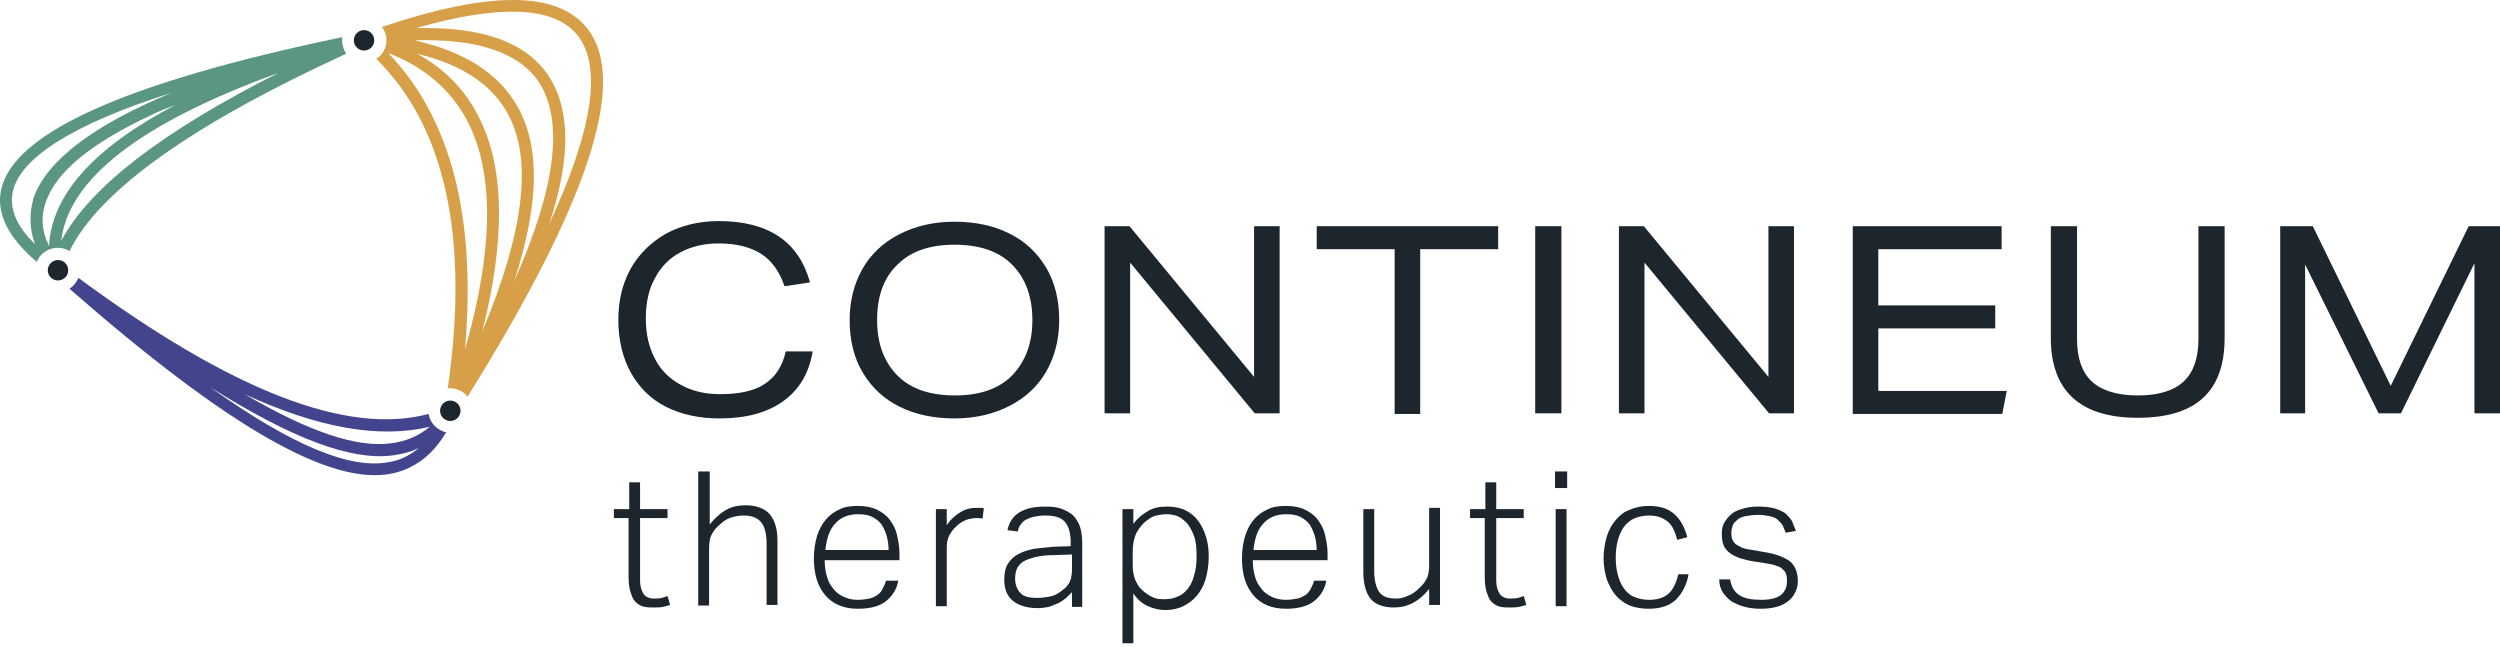
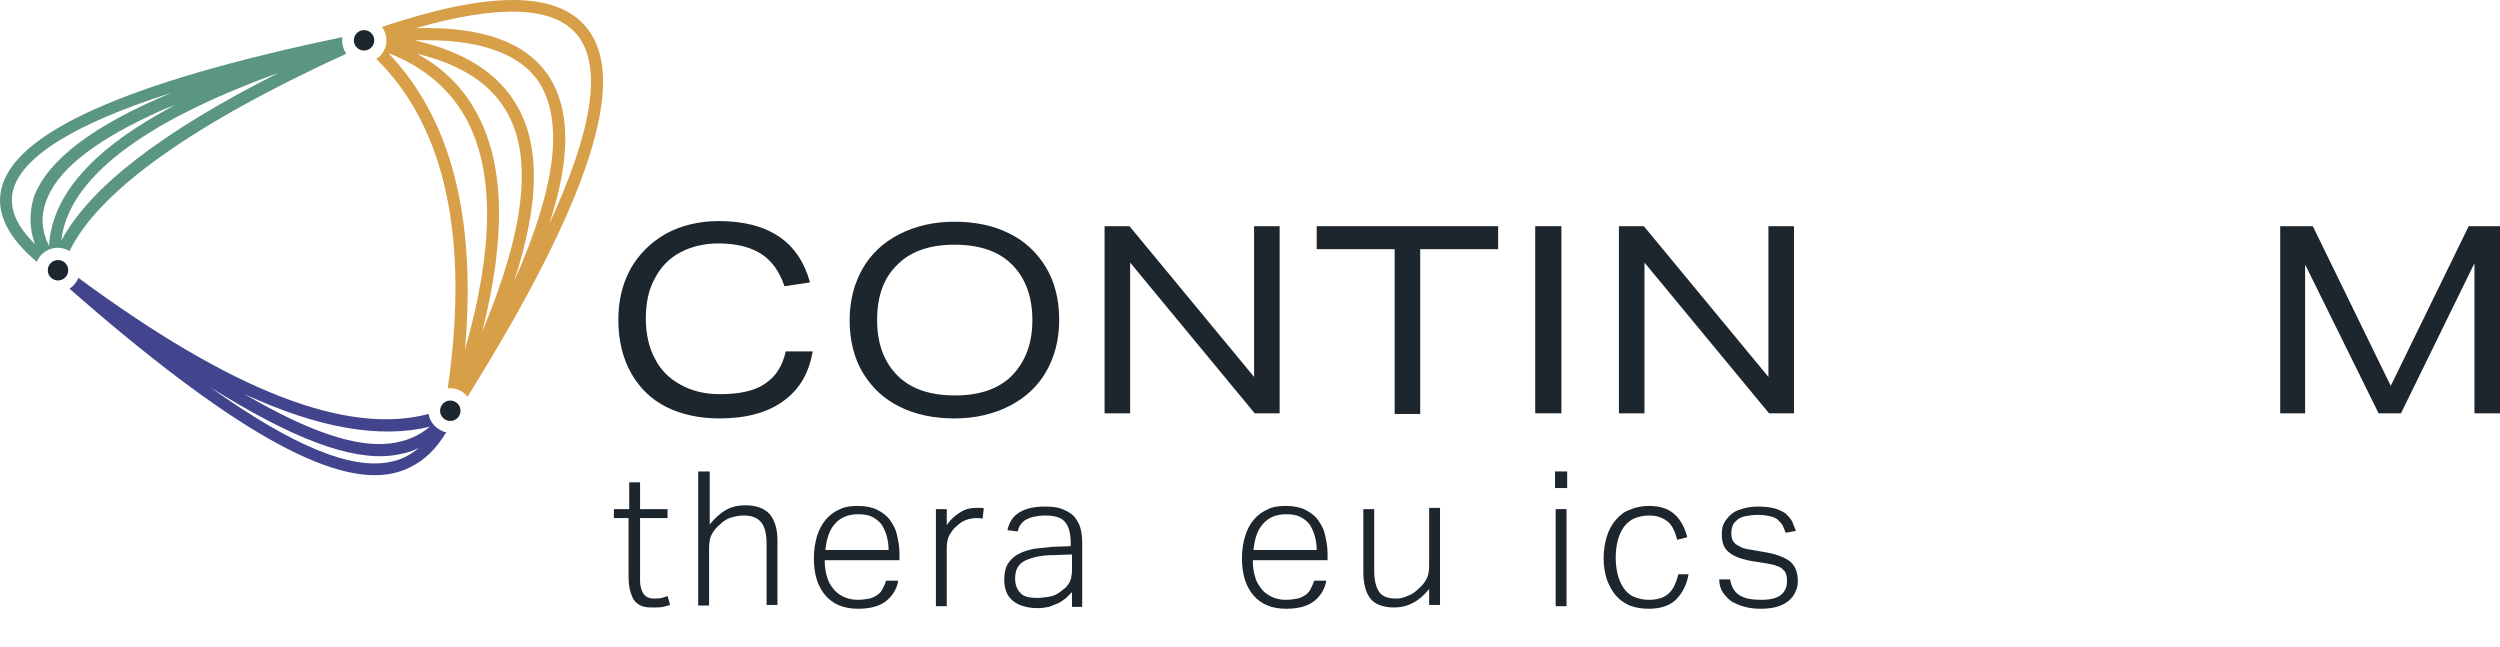
<svg xmlns="http://www.w3.org/2000/svg" width="278" height="72" viewBox="0 0 278 72" fill="none">
  <path d="M90.359 39.143C89.933 41.558 88.867 43.333 87.091 44.612C85.315 45.89 82.97 46.529 79.986 46.529C77.784 46.529 75.794 46.103 74.089 45.251C72.384 44.399 71.105 43.12 70.181 41.487C69.258 39.853 68.76 37.864 68.76 35.592C68.76 33.461 69.187 31.614 70.11 29.91C71.034 28.276 72.313 26.998 74.018 26.004C75.723 25.08 77.713 24.583 79.915 24.583C82.686 24.583 84.889 25.151 86.594 26.288C88.299 27.424 89.436 29.129 90.075 31.401L87.233 31.828C86.665 30.123 85.741 28.916 84.605 28.205C83.468 27.495 81.905 27.069 79.915 27.069C78.281 27.069 76.86 27.424 75.652 28.063C74.444 28.703 73.45 29.697 72.81 30.975C72.1 32.254 71.816 33.745 71.816 35.45C71.816 37.154 72.171 38.646 72.81 39.853C73.45 41.132 74.373 42.055 75.652 42.765C76.931 43.475 78.352 43.83 80.057 43.83C82.189 43.83 83.894 43.475 85.031 42.694C86.239 41.913 87.02 40.705 87.375 39.072H90.359V39.143Z" fill="#1D252D" />
  <path d="M117.784 35.592C117.784 37.722 117.287 39.64 116.363 41.274C115.44 42.907 114.09 44.185 112.314 45.109C110.537 46.032 108.477 46.529 106.132 46.529C103.859 46.529 101.798 46.103 100.093 45.251C98.317 44.399 96.967 43.12 95.972 41.487C94.978 39.853 94.48 37.864 94.48 35.592C94.48 33.461 94.978 31.544 95.901 29.91C96.825 28.276 98.175 26.998 99.951 26.075C101.727 25.151 103.788 24.654 106.132 24.654C108.406 24.654 110.466 25.08 112.171 25.933C113.948 26.785 115.298 28.063 116.292 29.697C117.287 31.33 117.784 33.319 117.784 35.592ZM114.8 35.592C114.8 32.964 114.019 30.904 112.527 29.413C111.035 27.921 108.903 27.211 106.132 27.211C103.432 27.211 101.301 27.921 99.809 29.413C98.246 30.904 97.535 32.964 97.535 35.592C97.535 38.22 98.317 40.279 99.809 41.771C101.301 43.262 103.432 43.972 106.203 43.972C108.903 43.972 111.035 43.262 112.527 41.771C114.019 40.208 114.8 38.22 114.8 35.592Z" fill="#1D252D" />
  <path d="M139.525 45.961L125.671 29.2V45.961H122.829V25.152H125.6L139.454 41.913V25.152H142.296V45.961H139.525Z" fill="#1D252D" />
  <path d="M155.085 45.961V27.708H146.417V25.152H166.595V27.708H157.927V46.032H155.085V45.961Z" fill="#1D252D" />
  <path d="M170.716 45.961V25.152H173.629V45.961H170.716Z" fill="#1D252D" />
  <path d="M196.72 45.961L182.866 29.2V45.961H180.024V25.152H182.794L196.649 41.913V25.152H199.491V45.961H196.72Z" fill="#1D252D" />
-   <path d="M206.027 45.961V25.152H222.582V27.708H208.869V33.958H221.871V36.515H208.869V43.475H223.15L222.653 46.032H206.027V45.961Z" fill="#1D252D" />
-   <path d="M244.465 25.152H247.378V37.581C247.378 43.547 244.181 46.458 237.715 46.458C231.321 46.458 228.053 43.475 228.053 37.581V25.152H230.966V37.723C230.966 39.853 231.534 41.416 232.6 42.41C233.666 43.404 235.371 43.973 237.715 43.973C239.989 43.973 241.694 43.475 242.831 42.41C243.897 41.416 244.465 39.853 244.465 37.723V25.152Z" fill="#1D252D" />
  <path d="M275.158 45.961V29.271L266.988 45.961H264.501L256.33 29.413V45.961H253.559V25.152H257.183L265.851 42.907L274.519 25.152H278V45.961H275.158Z" fill="#1D252D" />
  <path d="M69.969 57.609H68.263V56.614H69.969V53.632H71.176V56.614H74.231V57.609H71.176V64.64C71.176 65.137 71.318 65.634 71.532 65.99C71.745 66.345 72.171 66.558 72.668 66.558C73.024 66.558 73.308 66.558 73.592 66.487C73.876 66.416 74.089 66.345 74.231 66.274L74.516 67.268C74.302 67.339 74.018 67.41 73.734 67.481C73.45 67.552 73.024 67.552 72.526 67.552C71.887 67.552 71.461 67.481 71.105 67.268C70.75 67.055 70.466 66.771 70.324 66.416C70.182 66.061 70.04 65.705 69.969 65.208C69.897 64.711 69.897 64.285 69.897 63.788V57.609H69.969Z" fill="#1D252D" />
  <path d="M77.713 52.424H78.921V58.319C79.489 57.609 80.129 57.041 80.768 56.685C81.407 56.33 82.118 56.188 82.9 56.188C84.107 56.188 85.031 56.543 85.599 57.183C86.168 57.893 86.452 58.816 86.452 60.094V67.268H85.244V60.45C85.244 59.313 85.031 58.532 84.605 58.035C84.178 57.538 83.539 57.325 82.686 57.325C82.26 57.325 81.834 57.396 81.337 57.538C80.839 57.68 80.413 57.964 80.058 58.319C79.631 58.674 79.347 59.029 79.134 59.455C78.921 59.81 78.85 60.379 78.85 61.018V67.339H77.642V52.424H77.713Z" fill="#1D252D" />
  <path d="M99.88 64.569C99.738 65.493 99.241 66.274 98.53 66.842C97.82 67.41 96.754 67.694 95.404 67.694C93.841 67.694 92.633 67.197 91.781 66.203C90.928 65.208 90.502 63.859 90.502 62.083C90.502 61.16 90.644 60.308 90.857 59.598C91.07 58.887 91.425 58.248 91.852 57.751C92.278 57.254 92.775 56.899 93.415 56.615C93.983 56.331 94.694 56.26 95.404 56.26C96.257 56.26 96.967 56.402 97.535 56.686C98.104 56.97 98.601 57.325 98.956 57.822C99.312 58.319 99.596 58.816 99.738 59.456C99.88 60.095 100.022 60.805 100.022 61.515V62.296H91.709C91.709 62.936 91.781 63.504 91.923 64.001C92.065 64.569 92.278 64.995 92.633 65.421C92.917 65.848 93.344 66.132 93.77 66.345C94.196 66.558 94.764 66.7 95.333 66.7C95.901 66.7 96.328 66.629 96.683 66.558C97.038 66.487 97.393 66.274 97.606 66.132C97.891 65.919 98.033 65.706 98.175 65.421C98.317 65.137 98.459 64.853 98.53 64.569H99.88ZM98.814 61.231C98.814 60.663 98.743 60.095 98.601 59.598C98.459 59.1 98.246 58.674 98.033 58.319C97.749 57.964 97.393 57.68 96.967 57.467C96.541 57.254 96.043 57.183 95.404 57.183C94.338 57.183 93.486 57.538 92.917 58.177C92.278 58.816 91.923 59.811 91.781 61.16H98.814V61.231Z" fill="#1D252D" />
  <path d="M104.072 56.614H105.28V58.39C105.706 57.751 106.204 57.325 106.772 56.97C107.34 56.614 107.909 56.472 108.548 56.472C108.69 56.472 108.832 56.472 108.975 56.472C109.117 56.472 109.259 56.472 109.401 56.543L109.259 57.68C108.975 57.609 108.761 57.609 108.548 57.609C108.193 57.609 107.838 57.68 107.411 57.822C107.056 57.964 106.701 58.177 106.346 58.532C105.99 58.816 105.777 59.171 105.564 59.526C105.351 59.953 105.28 60.379 105.28 60.947V67.41H104.072V56.614Z" fill="#1D252D" />
  <path d="M119.206 65.847C118.992 66.06 118.779 66.273 118.566 66.487C118.282 66.7 117.998 66.913 117.714 67.055C117.358 67.197 117.074 67.339 116.648 67.481C116.293 67.552 115.866 67.623 115.369 67.623C114.232 67.623 113.308 67.339 112.669 66.842C111.959 66.273 111.674 65.492 111.674 64.427C111.674 63.717 111.816 63.078 112.101 62.651C112.385 62.225 112.811 61.799 113.308 61.586C113.806 61.302 114.374 61.16 115.014 61.018C115.653 60.947 116.364 60.876 117.003 60.805L119.063 60.734V60.379C119.063 59.313 118.85 58.532 118.424 58.035C117.998 57.538 117.287 57.325 116.222 57.325C115.724 57.325 115.298 57.396 114.943 57.467C114.587 57.538 114.303 57.68 114.019 57.822C113.806 57.964 113.593 58.177 113.451 58.39C113.308 58.603 113.237 58.816 113.166 59.1L112.03 58.958C112.385 57.183 113.806 56.33 116.222 56.33C117.003 56.33 117.642 56.401 118.14 56.614C118.637 56.828 119.063 57.041 119.419 57.396C119.703 57.751 119.987 58.177 120.129 58.674C120.271 59.171 120.342 59.739 120.342 60.379V67.481H119.206V65.847ZM119.206 61.657L117.216 61.728C116.435 61.728 115.724 61.799 115.156 61.941C114.587 62.083 114.161 62.225 113.806 62.438C113.451 62.651 113.237 62.935 113.095 63.219C112.953 63.504 112.882 63.93 112.882 64.356C112.882 64.995 113.095 65.563 113.451 65.918C113.806 66.344 114.445 66.487 115.369 66.487C115.795 66.487 116.293 66.415 116.719 66.344C117.145 66.273 117.571 66.06 117.856 65.847C118.14 65.634 118.282 65.492 118.495 65.35C118.637 65.208 118.779 64.995 118.921 64.782C118.992 64.569 119.135 64.356 119.135 64.072C119.206 63.788 119.206 63.504 119.206 63.219V61.657Z" fill="#1D252D" />
-   <path d="M124.819 56.614H126.026V58.248C126.524 57.609 127.021 57.183 127.661 56.828C128.229 56.472 128.939 56.33 129.792 56.33C130.574 56.33 131.284 56.472 131.852 56.757C132.421 57.041 132.918 57.467 133.273 57.964C133.629 58.461 133.913 59.029 134.126 59.739C134.339 60.45 134.41 61.16 134.41 61.941C134.41 62.864 134.268 63.646 134.055 64.427C133.842 65.137 133.487 65.776 133.06 66.273C132.634 66.771 132.137 67.126 131.568 67.41C131 67.694 130.289 67.836 129.579 67.836C128.939 67.836 128.3 67.694 127.661 67.41C127.021 67.126 126.524 66.7 126.026 65.989V71.529H124.819V56.614ZM125.955 62.438C125.955 62.935 125.955 63.362 126.026 63.717C126.097 64.072 126.168 64.356 126.311 64.64C126.453 64.924 126.595 65.137 126.737 65.35C126.95 65.563 127.163 65.776 127.376 65.918C127.732 66.203 128.016 66.344 128.371 66.487C128.726 66.629 129.082 66.629 129.508 66.629C130.005 66.629 130.502 66.558 130.929 66.344C131.355 66.203 131.71 65.918 132.066 65.492C132.35 65.137 132.634 64.64 132.776 64.001C132.989 63.362 133.06 62.651 133.06 61.799C133.06 60.947 132.989 60.166 132.776 59.597C132.563 59.029 132.279 58.532 131.995 58.177C131.639 57.822 131.284 57.538 130.929 57.396C130.574 57.254 130.147 57.183 129.721 57.183C129.295 57.183 128.868 57.254 128.584 57.325C128.229 57.396 127.874 57.609 127.518 57.893C127.021 58.248 126.666 58.745 126.382 59.242C126.097 59.81 125.955 60.521 125.955 61.373V62.438Z" fill="#1D252D" />
  <path d="M147.483 64.569C147.341 65.493 146.844 66.274 146.133 66.842C145.423 67.41 144.357 67.694 143.007 67.694C141.444 67.694 140.236 67.197 139.384 66.203C138.531 65.208 138.105 63.859 138.105 62.083C138.105 61.16 138.247 60.308 138.46 59.598C138.673 58.887 139.028 58.248 139.455 57.751C139.881 57.254 140.378 56.899 141.018 56.615C141.586 56.331 142.297 56.26 143.007 56.26C143.86 56.26 144.57 56.402 145.139 56.686C145.707 56.97 146.204 57.325 146.56 57.822C146.915 58.319 147.199 58.816 147.341 59.456C147.483 60.095 147.625 60.805 147.625 61.515V62.296H139.313C139.313 62.936 139.384 63.504 139.526 64.001C139.668 64.569 139.881 64.995 140.236 65.421C140.521 65.848 140.947 66.132 141.373 66.345C141.799 66.558 142.368 66.7 142.936 66.7C143.505 66.7 143.931 66.629 144.286 66.558C144.641 66.487 144.997 66.274 145.21 66.132C145.494 65.919 145.636 65.706 145.778 65.421C145.92 65.137 146.062 64.853 146.133 64.569H147.483ZM146.418 61.231C146.418 60.663 146.347 60.095 146.204 59.598C146.062 59.1 145.849 58.674 145.636 58.319C145.352 57.964 144.997 57.68 144.57 57.467C144.144 57.254 143.647 57.183 143.007 57.183C141.942 57.183 141.089 57.538 140.521 58.177C139.881 58.816 139.526 59.811 139.384 61.16H146.418V61.231Z" fill="#1D252D" />
  <path d="M151.604 56.614H152.812V63.433C152.812 64.569 153.025 65.35 153.38 65.847C153.735 66.345 154.375 66.558 155.228 66.558C155.654 66.558 156.08 66.487 156.506 66.273C156.933 66.132 157.359 65.847 157.714 65.492C158.141 65.137 158.425 64.782 158.638 64.356C158.851 64.001 158.922 63.433 158.922 62.793V56.472H160.13V67.268H158.922V65.492C157.785 66.913 156.506 67.552 155.014 67.552C153.807 67.552 152.883 67.197 152.386 66.558C151.888 65.918 151.604 64.924 151.604 63.646V56.614Z" fill="#1D252D" />
-   <path d="M165.174 57.609H163.469V56.614H165.174V53.632H166.382V56.614H169.437V57.609H166.382V64.64C166.382 65.137 166.524 65.634 166.737 65.99C166.951 66.345 167.377 66.558 167.874 66.558C168.23 66.558 168.514 66.558 168.798 66.487C169.082 66.416 169.295 66.345 169.437 66.274L169.722 67.268C169.508 67.339 169.224 67.41 168.94 67.481C168.656 67.552 168.23 67.552 167.732 67.552C167.093 67.552 166.666 67.481 166.311 67.268C165.956 67.055 165.672 66.771 165.53 66.416C165.388 66.061 165.245 65.705 165.174 65.208C165.103 64.711 165.103 64.285 165.103 63.788V57.609H165.174Z" fill="#1D252D" />
  <path d="M172.919 52.424H174.269V54.271H172.919V52.424ZM172.99 56.614H174.198V67.41H172.99V56.614Z" fill="#1D252D" />
  <path d="M187.768 63.859C187.555 65.066 187.058 65.99 186.347 66.7C185.566 67.41 184.571 67.694 183.292 67.694C182.511 67.694 181.8 67.552 181.232 67.339C180.592 67.055 180.095 66.7 179.669 66.203C179.242 65.706 178.958 65.137 178.674 64.427C178.461 63.717 178.319 62.936 178.319 62.083C178.319 61.231 178.461 60.379 178.674 59.669C178.887 58.958 179.242 58.319 179.669 57.822C180.095 57.325 180.592 56.899 181.232 56.686C181.871 56.402 182.582 56.26 183.363 56.26C184.571 56.26 185.495 56.544 186.205 57.183C186.916 57.822 187.342 58.674 187.626 59.74L186.489 60.024C186.418 59.669 186.276 59.242 186.134 58.958C185.992 58.603 185.779 58.319 185.566 58.106C185.353 57.893 184.997 57.68 184.642 57.538C184.287 57.396 183.861 57.325 183.363 57.325C182.724 57.325 182.155 57.467 181.658 57.68C181.232 57.893 180.805 58.248 180.521 58.674C180.237 59.1 180.024 59.598 179.882 60.166C179.74 60.734 179.669 61.373 179.669 62.012C179.669 62.652 179.74 63.291 179.882 63.859C180.024 64.427 180.237 64.924 180.521 65.35C180.805 65.777 181.161 66.132 181.658 66.345C182.155 66.558 182.653 66.7 183.363 66.7C184.429 66.7 185.139 66.416 185.637 65.919C186.134 65.421 186.418 64.711 186.631 63.859H187.768Z" fill="#1D252D" />
  <path d="M192.386 64.427C192.528 65.279 192.884 65.847 193.452 66.203C194.02 66.558 194.802 66.7 195.868 66.7C196.933 66.7 197.644 66.487 198.07 66.132C198.496 65.776 198.71 65.279 198.71 64.64C198.71 64.356 198.71 64.143 198.639 63.93C198.567 63.717 198.496 63.504 198.283 63.362C198.141 63.148 197.857 63.007 197.573 62.935C197.289 62.793 196.862 62.722 196.436 62.651L195.086 62.438C194.518 62.367 194.02 62.225 193.523 62.083C193.097 61.941 192.67 61.728 192.386 61.515C192.102 61.302 191.818 61.018 191.676 60.663C191.534 60.308 191.463 59.882 191.463 59.384C191.463 58.887 191.534 58.461 191.747 58.106C191.96 57.751 192.244 57.396 192.599 57.112C192.955 56.828 193.381 56.685 193.878 56.543C194.376 56.401 194.873 56.33 195.512 56.33C196.223 56.33 196.862 56.401 197.36 56.543C197.857 56.685 198.283 56.898 198.568 57.112C198.852 57.396 199.136 57.68 199.278 57.964C199.42 58.319 199.562 58.674 199.704 59.029L198.568 59.242C198.425 58.887 198.354 58.674 198.212 58.39C198.07 58.177 197.857 57.964 197.644 57.751C197.431 57.609 197.147 57.467 196.791 57.396C196.436 57.325 196.01 57.254 195.512 57.254C194.944 57.254 194.518 57.325 194.091 57.396C193.736 57.467 193.381 57.609 193.168 57.822C192.955 58.035 192.741 58.177 192.67 58.461C192.599 58.674 192.528 58.958 192.528 59.171C192.528 59.455 192.528 59.668 192.599 59.882C192.67 60.094 192.741 60.237 192.955 60.45C193.097 60.592 193.381 60.734 193.665 60.876C193.949 61.018 194.376 61.089 194.873 61.16L196.507 61.444C197.644 61.657 198.496 62.012 199.065 62.438C199.633 62.935 199.917 63.646 199.917 64.64C199.917 65.066 199.846 65.421 199.633 65.847C199.491 66.203 199.207 66.558 198.852 66.842C198.496 67.126 198.07 67.339 197.573 67.481C197.075 67.623 196.436 67.694 195.797 67.694C195.157 67.694 194.518 67.623 194.02 67.481C193.452 67.339 193.026 67.126 192.599 66.913C192.173 66.629 191.889 66.273 191.605 65.918C191.32 65.492 191.178 64.995 191.178 64.427H192.386Z" fill="#1D252D" />
  <path d="M49.222 47.95C48.369 47.595 47.801 46.884 47.659 46.032C38.564 48.447 25.775 43.475 8.724 30.904C8.51 31.401 8.155 31.828 7.729 32.112C25.349 47.524 36.859 54.129 43.68 52.637C44.319 52.495 44.959 52.282 45.527 51.998C47.161 51.217 48.511 49.938 49.648 48.021C49.506 48.092 49.364 48.021 49.222 47.95ZM43.396 51.359C39.062 52.282 32.525 49.583 23.36 43.049C32.525 48.802 38.991 51.217 43.609 50.649C44.603 50.507 45.598 50.294 46.451 49.867L46.593 49.796C45.669 50.578 44.603 51.146 43.396 51.359ZM43.467 49.299C39.63 49.796 34.372 48.021 27.196 43.83C35.367 47.595 42.188 48.802 47.801 47.453C46.522 48.518 45.101 49.086 43.467 49.299Z" fill="#42458E" />
  <path d="M38.067 4.129C13.91 9.171 1.476 14.782 0.127 21.103C-0.442 23.731 0.908 26.43 4.105 29.129C4.318 28.489 4.816 28.063 5.384 27.779C6.024 27.495 6.663 27.495 7.303 27.708C7.445 27.779 7.587 27.85 7.729 27.921C10.997 21.245 21.299 13.859 38.493 5.975C38.138 5.407 37.996 4.768 38.067 4.129ZM3.892 27.14C1.832 25.151 1.05 23.234 1.405 21.387C2.187 17.552 8.155 13.788 19.097 10.308C10.358 13.93 5.242 17.836 3.75 21.955C3.253 23.66 3.253 25.436 3.892 27.14ZM5.1 22.453C6.237 19.114 10.145 15.918 16.823 12.793C17.676 12.367 18.599 12.012 19.523 11.657C10.429 16.416 5.739 21.671 5.455 27.353C4.603 25.648 4.532 24.015 5.1 22.453ZM6.805 26.785C7.587 19.896 15.686 13.646 30.962 8.106C17.889 14.711 9.931 20.89 6.805 26.785Z" fill="#5A9680" />
  <path d="M65.279 3.134C62.01 -0.985 54.55 -1.056 42.472 2.992C42.969 3.632 43.111 4.555 42.827 5.336C42.614 5.833 42.33 6.259 41.832 6.543C49.506 14.072 52.206 26.43 49.79 43.191C50.145 43.12 50.572 43.191 50.927 43.333C51.353 43.475 51.708 43.759 51.992 44.114C65.563 22.311 69.897 8.887 65.279 3.134ZM43.182 5.904C47.232 7.467 50.145 10.024 51.921 13.362C54.977 19.114 54.906 27.708 51.708 38.859C52.987 24.157 50.145 13.149 43.182 5.904ZM53.627 36.87C56.255 26.501 56.113 18.404 53.129 12.793C51.637 9.882 49.364 7.609 46.38 5.975C51.353 7.183 54.692 9.384 56.468 12.651C59.239 17.694 58.316 25.649 53.627 36.87ZM57.179 31.259C59.95 22.737 60.092 16.487 57.605 11.941C55.545 8.248 51.779 5.762 46.095 4.484C53.058 4.271 57.747 5.833 59.95 9.171C62.721 13.504 61.797 20.89 57.179 31.259ZM61.087 24.867C63.502 17.552 63.431 12.154 61.016 8.461C58.529 4.697 53.627 2.921 46.237 3.134C55.616 0.436 61.655 0.72 64.213 3.916C66.984 7.396 65.918 14.427 61.087 24.867Z" fill="#D7A048" />
  <path d="M40.483 5.62C41.111 5.62 41.619 5.111 41.619 4.484C41.619 3.856 41.111 3.347 40.483 3.347C39.855 3.347 39.346 3.856 39.346 4.484C39.346 5.111 39.855 5.62 40.483 5.62Z" fill="#1D252D" />
  <path d="M6.45 31.188C7.078 31.188 7.587 30.68 7.587 30.052C7.587 29.424 7.078 28.916 6.45 28.916C5.822 28.916 5.313 29.424 5.313 30.052C5.313 30.68 5.822 31.188 6.45 31.188Z" fill="#1D252D" />
  <path d="M50.074 46.813C50.702 46.813 51.211 46.304 51.211 45.677C51.211 45.049 50.702 44.541 50.074 44.541C49.446 44.541 48.937 45.049 48.937 45.677C48.937 46.304 49.446 46.813 50.074 46.813Z" fill="#1D252D" />
</svg>